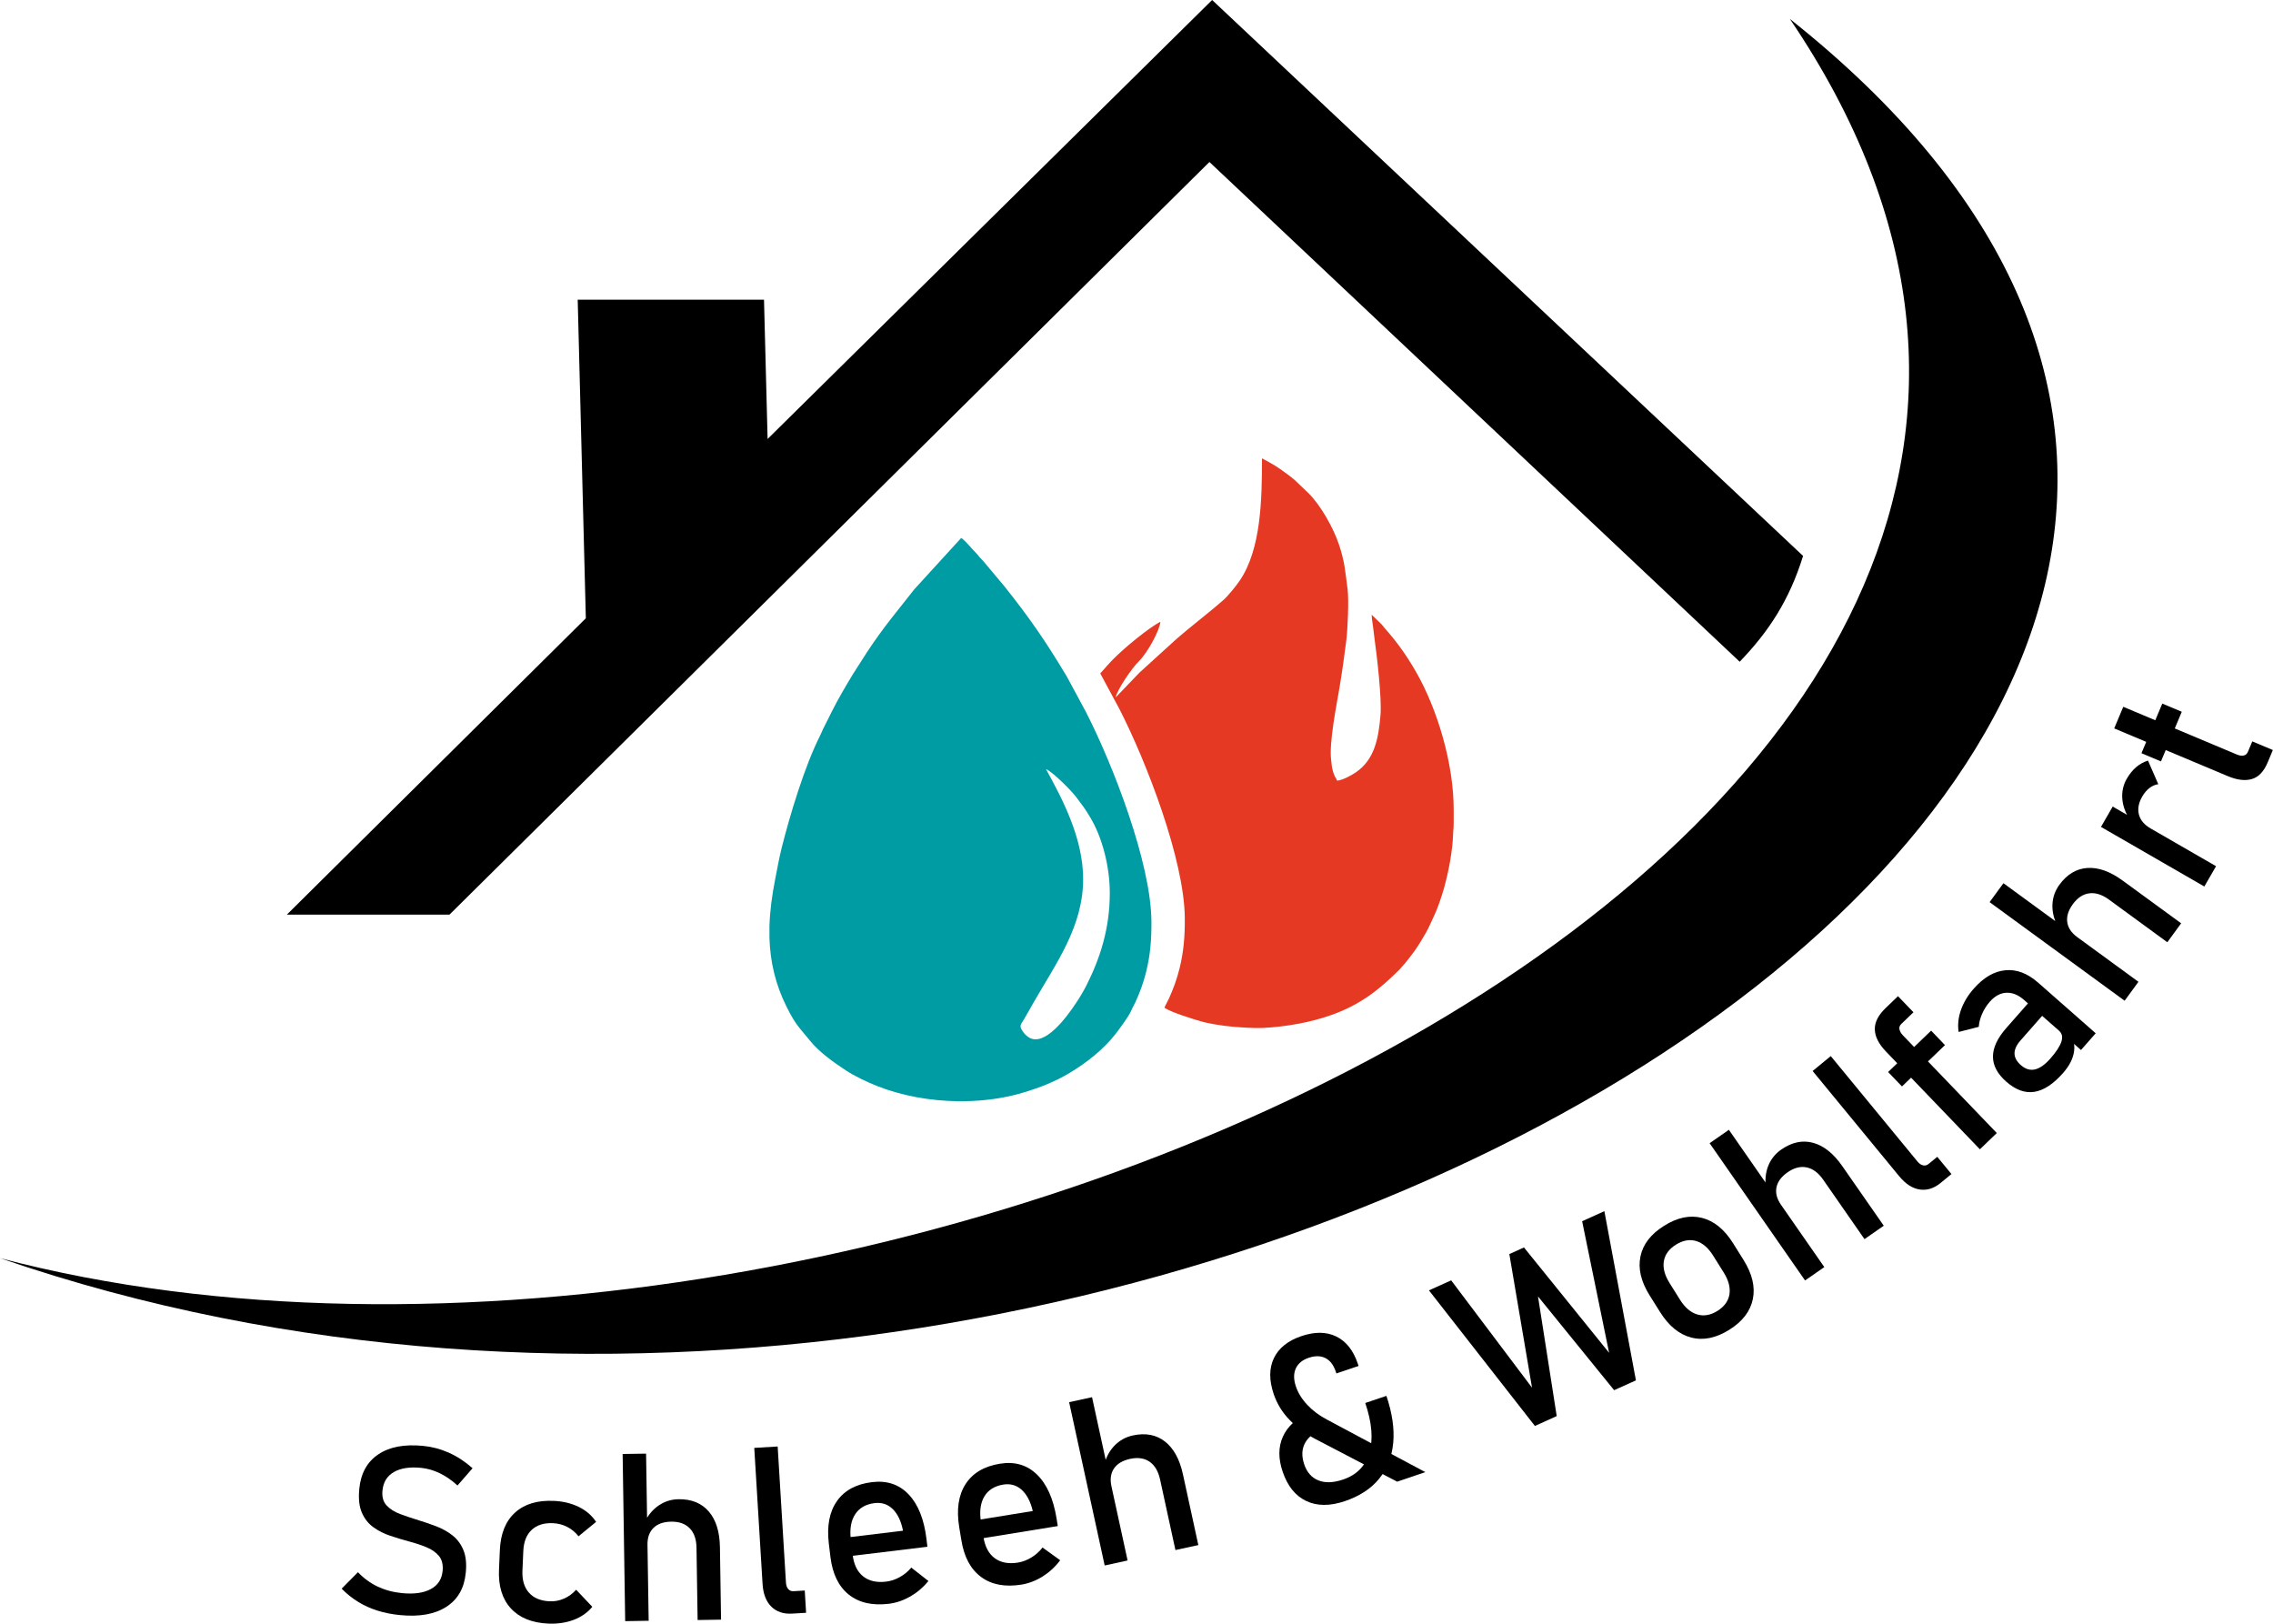
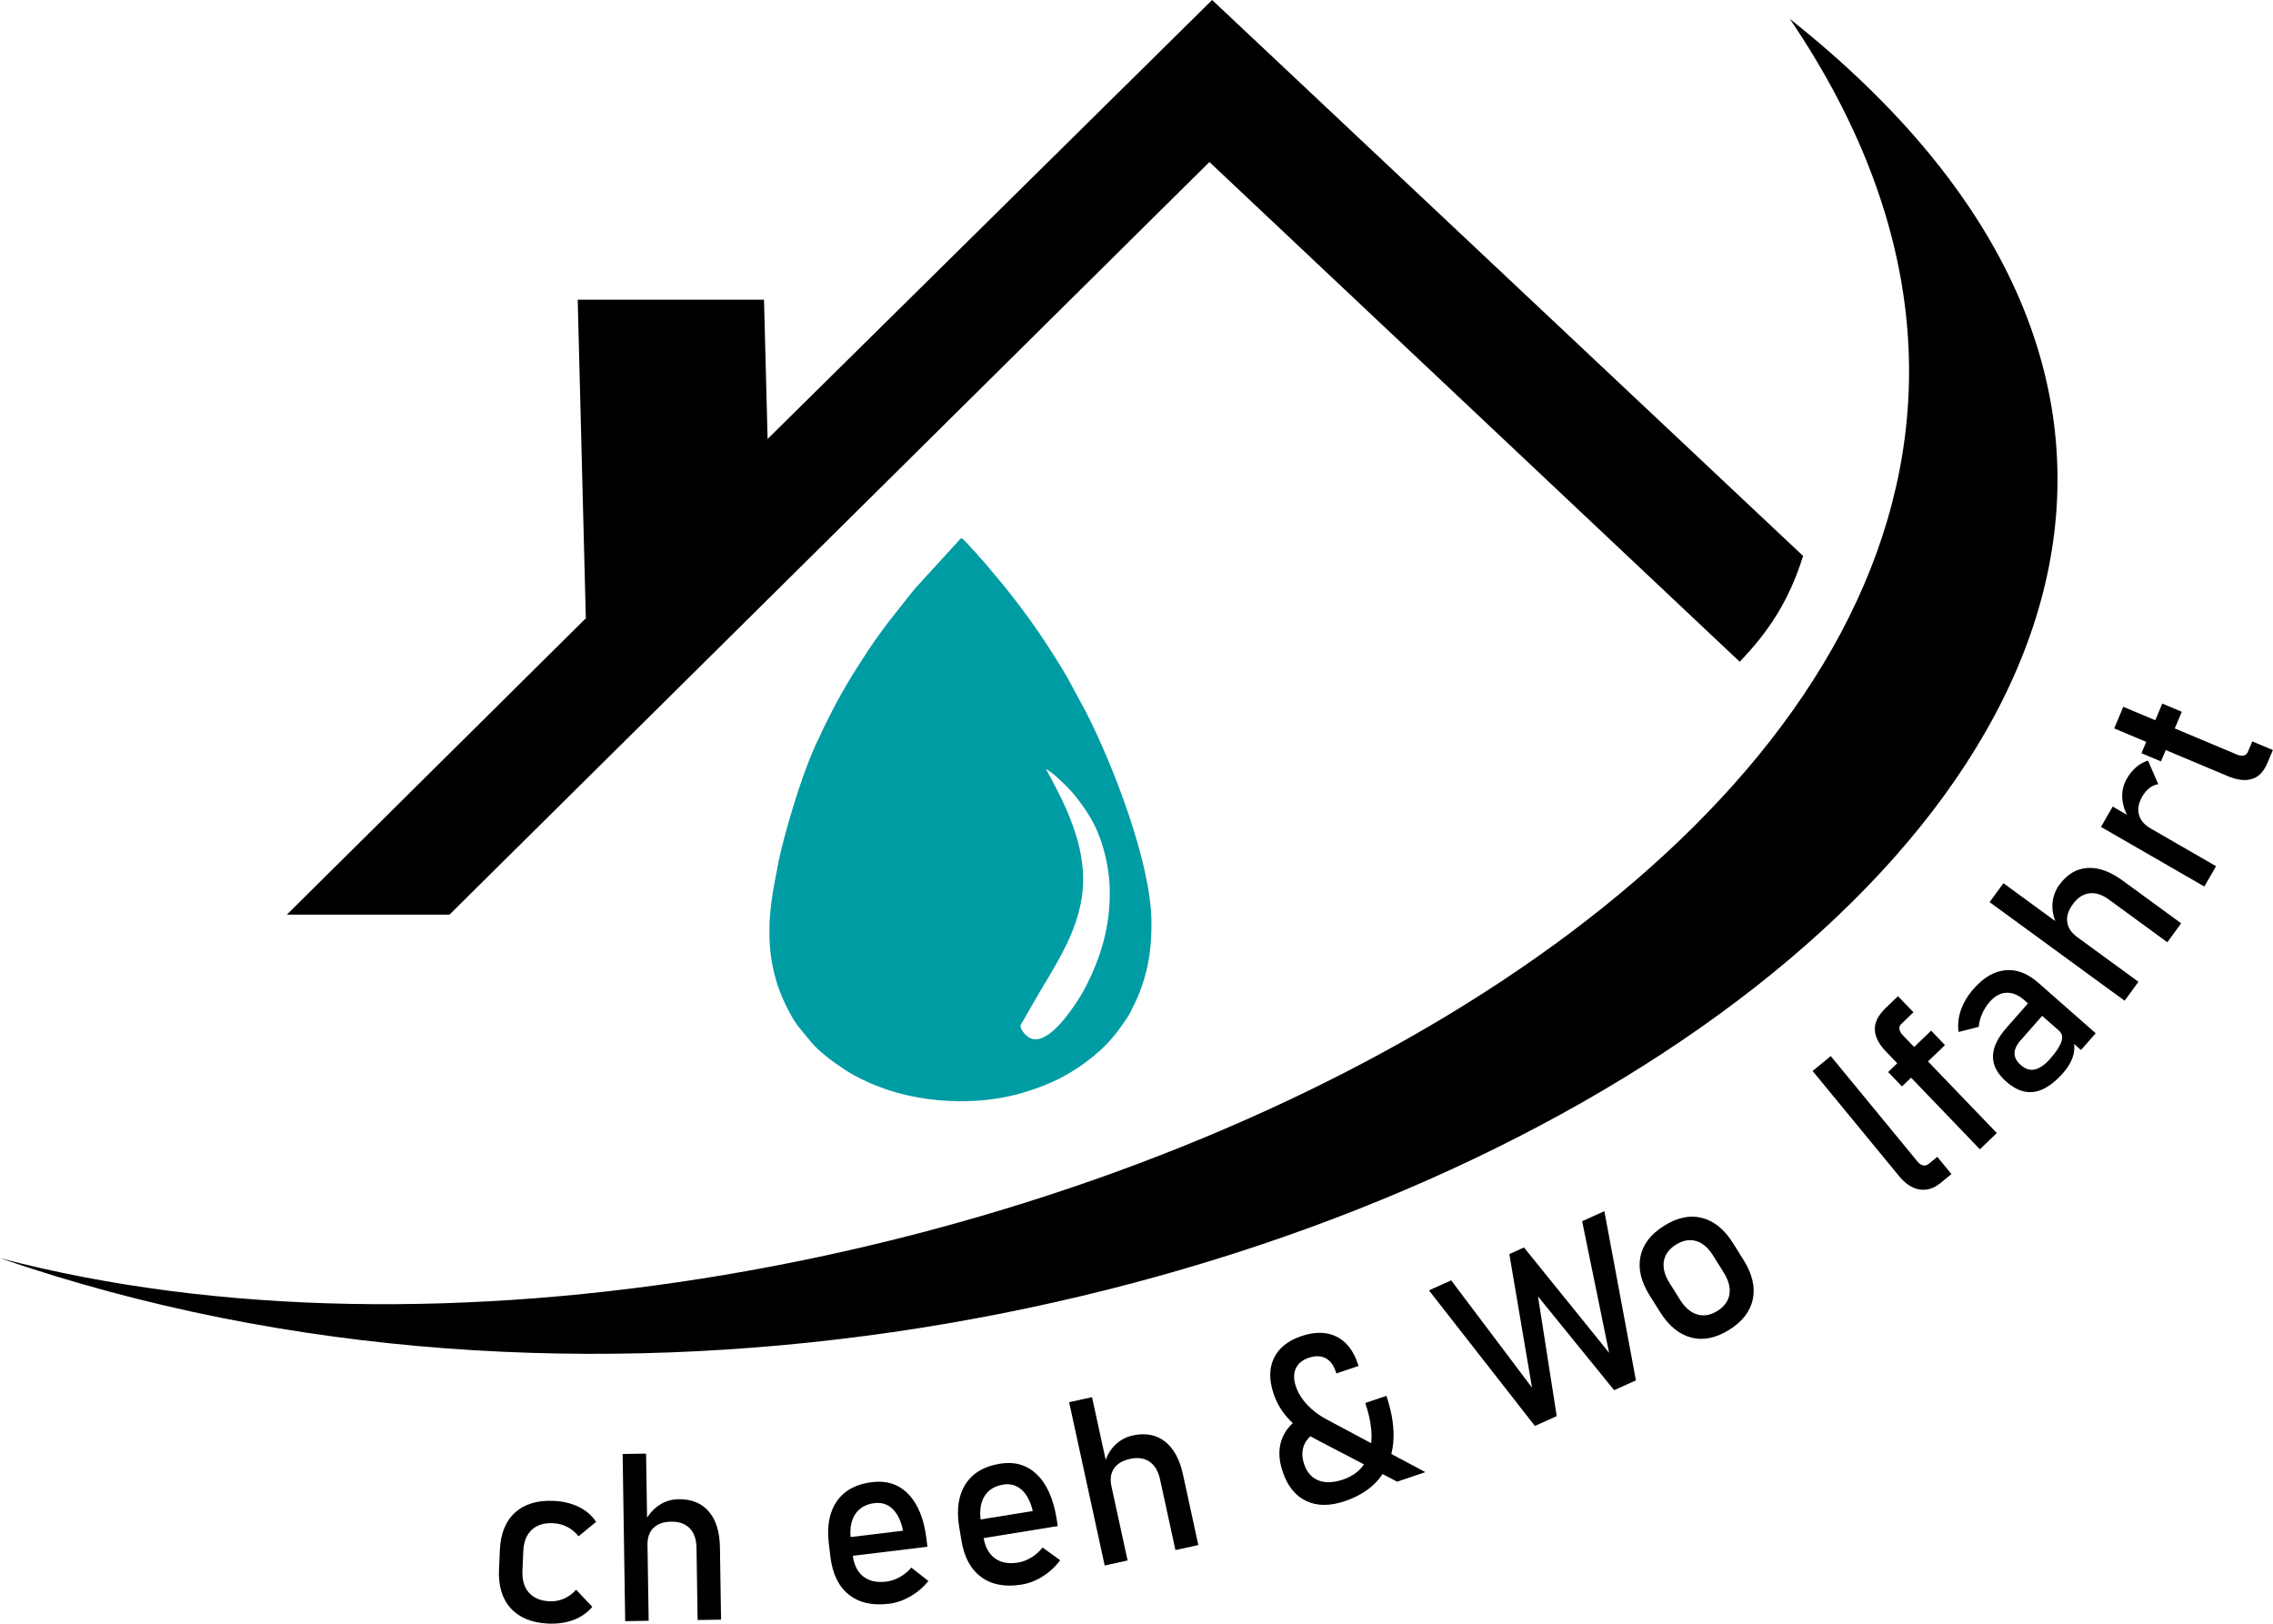
<svg xmlns="http://www.w3.org/2000/svg" width="100%" height="100%" viewBox="0 0 2362 1687" version="1.1" xml:space="preserve" style="fill-rule:evenodd;clip-rule:evenodd;stroke-linejoin:round;stroke-miterlimit:2;">
  <g transform="matrix(1,0,0,1,-59.33,-450.71)">
    <g transform="matrix(4.167,0,0,4.167,56.001,449.939)">
      <path d="M112.885,228.253L72.333,228.253L146.893,154.35L144.866,74.912L191.324,74.912L192.222,109.642L303.076,0.185L450.447,138.809C447.013,149.861 441.885,157.664 434.637,165.19L302.401,40.58L112.885,228.253Z" />
    </g>
    <g transform="matrix(4.167,0,0,4.167,56.001,449.939)">
      <path d="M447.143,4.897C583.582,206.186 218.473,371.126 0.799,313.903C289.192,413.28 669.426,181.25 447.143,4.897Z" />
    </g>
    <g transform="matrix(4.167,0,0,4.167,56.001,449.939)">
      <path d="M282.862,252.277C283.132,251.575 283.629,250.775 283.985,249.997C285.12,247.501 285.974,245.156 286.644,242.433C287.66,238.294 287.973,234.457 287.941,229.951C287.843,215.395 278.388,190.951 271.623,177.745L266.868,168.927C261.659,160.196 257.596,154.317 251.329,146.45L246.098,140.204C245.753,139.772 245.515,139.62 245.18,139.231C244.812,138.821 244.737,138.626 244.315,138.205C243.224,137.124 241.646,135.082 240.5,134.325L228.786,147.152C224.15,153.085 221.352,156.273 217.159,162.573L213.474,168.322C211.874,170.97 209.68,174.698 208.362,177.356C207.822,178.426 207.346,179.377 206.838,180.404C206.579,180.933 206.309,181.452 206.05,181.971C205.779,182.511 205.607,183.019 205.315,183.602C201.478,191.156 197.815,203.324 195.729,211.602C195.07,214.228 194.638,216.767 194.109,219.426C193.32,223.457 192.79,227.336 192.682,231.151L192.682,234.003C192.855,239.85 194.109,245.545 196.983,251.294C199.317,255.962 200.268,256.524 202.775,259.658C205.077,262.533 208.643,265.039 211.712,267.071C213.96,268.552 217.061,270.011 219.579,271.005C225.631,273.404 232.677,274.69 239.69,274.776L241.246,274.776C246.336,274.711 251.382,274.009 255.964,272.626C260.039,271.415 263.994,269.859 267.56,267.709C271.807,265.148 275.967,261.884 279.036,257.951C279.89,256.848 282.289,253.628 282.862,252.277ZM270.91,219.404C270.91,231.291 264.037,240.574 258.59,250.094C257.758,251.553 256.894,253.12 256.018,254.59C255.467,255.508 254.992,255.876 255.554,256.881C256.04,257.724 256.548,258.318 257.261,258.794C261.281,261.484 266.933,253.574 269.029,250.451C269.937,249.1 270.866,247.587 271.666,246.02C275.135,239.191 277.556,231.745 277.556,222.873C277.556,216.108 275.621,208.954 272.758,204.135C271.277,201.638 270.802,201.098 269.235,199.012C267.906,197.219 263.226,192.583 261.649,191.967C265.701,199.358 270.91,209.116 270.91,219.404Z" style="fill:rgb(0,156,164);" />
    </g>
    <g transform="matrix(4.167,0,0,4.167,56.001,449.939)">
-       <path d="M279.014,174.093C279.512,171.942 283.045,166.809 284.871,165.005C287.001,162.898 290.005,157.365 290.178,155.214C287.184,156.792 281.327,161.622 278.582,164.378C277.361,165.588 276.356,166.82 275.178,168.106L279.933,176.935C286.698,190.13 296.153,214.574 296.262,229.13C296.294,233.647 295.98,237.472 294.965,241.611C294.284,244.335 293.43,246.69 292.296,249.187C291.95,249.954 291.453,250.764 291.172,251.467C293.052,252.688 298.088,254.212 300.184,254.828C302.27,255.444 305.912,256.005 308.257,256.2C310.278,256.373 313.789,256.611 315.821,256.503C321.667,256.189 327.708,255.109 332.982,253.217C340.082,250.667 344.739,246.982 349.829,241.914L351.299,240.239C352.26,239.007 353.136,237.948 354.011,236.651C354.865,235.398 355.643,234.047 356.399,232.75C357.177,231.389 357.75,229.94 358.442,228.503C359.328,226.688 360.311,223.727 360.895,221.673C361.975,217.88 363.067,212.261 363.164,208.209C363.175,207.236 363.315,207.117 363.315,205.313L363.315,202.081C363.326,190.691 359.306,177.075 353.881,167.641C351.45,163.438 349.202,160.304 345.982,156.662C345.658,156.306 345.636,156.165 345.269,155.798L342.869,153.474C342.869,154.447 343.086,155.484 343.205,156.457C343.313,157.44 343.442,158.456 343.583,159.526C344.199,163.902 345.409,174.341 345.063,178.48C344.577,184.348 343.583,189.524 339.001,192.712C337.953,193.436 335.705,194.722 334.224,194.841C334.095,194.398 333.922,194.247 333.695,193.804C333.479,193.361 333.371,193.047 333.219,192.55C332.884,191.426 332.928,190.972 332.755,189.697C332.204,185.396 334.116,175.952 334.83,171.705C335.489,167.793 336.029,163.892 336.537,159.882C336.872,157.192 337.218,149.768 336.85,147.077C336.256,142.646 336.191,140.377 334.678,135.881C333.306,131.829 330.205,126.231 327.103,123.162L323.645,119.855C323.094,119.347 322.381,118.851 321.797,118.407C319.42,116.613 318.209,115.9 315.508,114.474C315.508,124.718 315.291,136.995 310.029,144.862C309.143,146.191 307.068,148.752 305.944,149.746C301.848,153.344 297.407,156.641 293.679,159.969L284.947,167.911L279.014,174.093Z" style="fill:rgb(229,57,35);" />
-     </g>
+       </g>
    <g transform="matrix(4.167,0,0,4.167,56.001,449.939)">
-       <path d="M100.548,402.908C98.531,402.711 96.649,402.338 94.904,401.788C93.169,401.238 91.55,400.502 90.077,399.588C88.605,398.685 87.239,397.585 86,396.318L90.063,392.217C91.509,393.737 93.149,394.934 94.984,395.806C96.819,396.669 98.848,397.218 101.081,397.433C104.078,397.722 106.465,397.388 108.232,396.42C110,395.463 110.972,393.97 111.168,391.952L111.178,391.923C111.327,390.346 111.028,389.095 110.269,388.178C109.511,387.261 108.47,386.532 107.156,385.99C105.832,385.448 104.381,384.965 102.783,384.542C101.254,384.128 99.705,383.665 98.156,383.143C96.597,382.632 95.194,381.924 93.937,381.019C92.679,380.124 91.714,378.915 91.051,377.391C90.379,375.867 90.164,373.89 90.397,371.471L90.397,371.442C90.771,367.583 92.343,364.717 95.125,362.844C97.897,360.971 101.623,360.259 106.305,360.717C108.528,360.932 110.674,361.499 112.734,362.42C114.804,363.34 116.768,364.633 118.646,366.289L114.887,370.594C113.422,369.259 111.929,368.229 110.418,367.512C108.897,366.784 107.359,366.351 105.772,366.192C102.942,365.921 100.682,366.274 99.003,367.251C97.323,368.228 96.381,369.759 96.185,371.836L96.175,371.865C96.026,373.422 96.364,374.654 97.201,375.561C98.037,376.468 99.176,377.187 100.608,377.719C102.049,378.26 103.598,378.772 105.255,379.283C106.745,379.736 108.236,380.248 109.717,380.819C111.197,381.399 112.523,382.157 113.692,383.081C114.851,384.006 115.748,385.216 116.362,386.701C116.975,388.176 117.18,390.055 116.956,392.317L116.946,392.376C116.582,396.196 114.96,399.023 112.09,400.857C109.231,402.701 105.377,403.384 100.548,402.908Z" style="fill-rule:nonzero;" />
-     </g>
+       </g>
    <g transform="matrix(4.167,0,0,4.167,56.001,449.939)">
      <path d="M137.518,405.031C133.435,404.841 130.318,403.57 128.174,401.219C126.032,398.868 125.05,395.631 125.24,391.529L125.456,386.623C125.647,382.56 126.908,379.462 129.249,377.338C131.6,375.215 134.808,374.243 138.9,374.434C141.231,374.532 143.308,375.043 145.152,375.947C146.986,376.85 148.42,378.088 149.454,379.67L145.072,383.26C144.295,382.274 143.362,381.494 142.253,380.921C141.145,380.357 139.979,380.049 138.736,379.995C136.483,379.885 134.704,380.44 133.406,381.65C132.109,382.849 131.411,384.594 131.302,386.895L131.085,391.79C130.977,394.14 131.513,395.979 132.702,397.315C133.882,398.652 135.598,399.37 137.859,399.469C139.093,399.533 140.296,399.303 141.45,398.8C142.603,398.296 143.608,397.558 144.476,396.586L148.506,400.848C147.327,402.282 145.784,403.365 143.868,404.096C141.942,404.818 139.829,405.13 137.518,405.031Z" style="fill-rule:nonzero;" />
    </g>
    <g transform="matrix(4.167,0,0,4.167,56.001,449.939)">
      <path d="M156.707,404.419L156.072,362.736L161.916,362.649L162.561,404.323L156.707,404.419ZM174.768,404.141L174.49,386.108C174.461,384.004 173.893,382.388 172.797,381.262C171.701,380.136 170.154,379.578 168.167,379.616C166.258,379.645 164.79,380.163 163.762,381.171C162.733,382.179 162.244,383.589 162.263,385.41L161.579,379.683C162.47,377.911 163.646,376.531 165.114,375.543C166.573,374.555 168.208,374.046 170.009,374.017C173.23,373.969 175.746,374.988 177.546,377.073C179.347,379.159 180.276,382.126 180.334,385.992L180.613,404.045L174.768,404.141Z" style="fill-rule:nonzero;" />
    </g>
    <g transform="matrix(4.167,0,0,4.167,56.001,449.939)">
-       <path d="M194.732,360.87L196.797,394.798C196.843,395.503 197.027,396.052 197.368,396.425C197.71,396.809 198.169,396.986 198.737,396.949L201.488,396.783L201.82,402.336L198.393,402.538C196.19,402.677 194.449,402.092 193.142,400.795C191.835,399.498 191.108,397.596 190.961,395.099L188.895,361.22L194.732,360.87Z" style="fill-rule:nonzero;" />
-     </g>
+       </g>
    <g transform="matrix(4.167,0,0,4.167,56.001,449.939)">
      <path d="M222.441,400.091C218.324,400.586 214.999,399.821 212.466,397.797C209.932,395.772 208.408,392.652 207.892,388.418L207.492,385.093C206.965,380.682 207.64,377.152 209.516,374.483C211.403,371.804 214.317,370.232 218.258,369.758C221.984,369.306 225.027,370.327 227.388,372.813C229.759,375.299 231.249,379.007 231.839,383.936L232.071,385.872L212.15,388.284L211.591,383.609L225.987,381.871C225.526,379.506 224.679,377.712 223.445,376.489C222.211,375.275 220.699,374.77 218.889,374.991C216.708,375.254 215.101,376.178 214.057,377.773C213.023,379.358 212.659,381.475 212.975,384.106L213.428,387.862C213.724,390.316 214.6,392.11 216.059,393.263C217.518,394.415 219.421,394.85 221.778,394.565C222.951,394.428 224.093,394.046 225.194,393.43C226.295,392.824 227.248,392.032 228.053,391.066L232.33,394.417C231.031,395.994 229.525,397.28 227.801,398.273C226.066,399.257 224.28,399.87 222.441,400.091Z" style="fill-rule:nonzero;" />
    </g>
    <g transform="matrix(4.167,0,0,4.167,56.001,449.939)">
      <path d="M255.541,395.306C251.455,395.963 248.091,395.343 245.481,393.416C242.87,391.499 241.217,388.444 240.541,384.229L239.996,380.927C239.291,376.546 239.824,372.986 241.595,370.237C243.367,367.498 246.207,365.805 250.137,365.166C253.832,364.564 256.92,365.457 259.38,367.852C261.85,370.238 263.48,373.881 264.279,378.792L264.589,380.712L244.782,383.926L244.03,379.28L258.349,376.959C257.797,374.616 256.879,372.857 255.595,371.684C254.311,370.52 252.767,370.078 250.983,370.37C248.807,370.727 247.234,371.715 246.264,373.343C245.293,374.971 245.014,377.103 245.437,379.72L246.048,383.455C246.442,385.895 247.39,387.653 248.89,388.741C250.39,389.838 252.316,390.193 254.659,389.818C255.825,389.62 256.944,389.197 258.015,388.538C259.097,387.88 260.013,387.054 260.783,386.061L265.187,389.234C263.962,390.87 262.504,392.211 260.822,393.276C259.131,394.332 257.374,395.005 255.541,395.306Z" style="fill-rule:nonzero;" />
    </g>
    <g transform="matrix(4.167,0,0,4.167,56.001,449.939)">
      <path d="M276.282,390.542L267.414,349.819L273.128,348.577L281.996,389.29L276.282,390.542ZM293.924,386.691L290.092,369.079C289.643,367.03 288.769,365.557 287.472,364.659C286.175,363.772 284.551,363.537 282.61,363.958C280.739,364.369 279.403,365.165 278.594,366.364C277.794,367.554 277.581,369.041 277.973,370.815L276.161,365.343C276.681,363.427 277.561,361.836 278.801,360.58C280.051,359.324 281.543,358.499 283.298,358.117C286.454,357.429 289.123,357.933 291.298,359.619C293.472,361.304 294.974,364.034 295.796,367.807L299.637,385.449L293.924,386.691Z" style="fill-rule:nonzero;" />
    </g>
    <g transform="matrix(4.167,0,0,4.167,56.001,449.939)">
      <path d="M349.225,369.643L328.871,359.027C326.349,357.699 324.18,356.097 322.364,354.213C320.548,352.339 319.242,350.191 318.426,347.781C317.26,344.322 317.277,341.336 318.488,338.824C319.699,336.311 321.985,334.486 325.355,333.34C328.696,332.213 331.604,332.25 334.058,333.451C336.502,334.651 338.297,336.918 339.414,340.249L339.599,340.788L334.063,342.653L333.878,342.114C333.335,340.507 332.476,339.409 331.312,338.818C330.149,338.237 328.768,338.214 327.171,338.749C325.584,339.283 324.505,340.181 323.934,341.432C323.373,342.684 323.379,344.172 323.971,345.916C324.506,347.513 325.441,349.023 326.788,350.465C328.136,351.908 329.777,353.146 331.713,354.159L356.25,367.263L349.225,369.643ZM330.953,356.477C328.709,357.235 327.15,358.386 326.294,359.921C325.429,361.466 325.346,363.257 326.035,365.305C326.715,367.313 327.896,368.657 329.588,369.327C331.27,369.998 333.316,369.924 335.707,369.118C339.127,367.972 341.325,365.726 342.293,362.39C343.271,359.055 342.93,354.932 341.268,350.024L346.54,348.246C347.997,352.577 348.565,356.494 348.232,359.988C347.9,363.492 346.717,366.474 344.694,368.946C342.661,371.417 339.818,373.27 336.153,374.504C332.45,375.757 329.239,375.739 326.54,374.459C323.832,373.17 321.87,370.727 320.656,367.121C319.558,363.878 319.575,360.99 320.708,358.448C321.84,355.905 323.97,353.953 327.096,352.571L330.953,356.477Z" style="fill-rule:nonzero;" />
    </g>
    <g transform="matrix(4.167,0,0,4.167,56.001,449.939)">
      <path d="M382.849,346.2L377.193,312.895L380.843,311.24L402.074,337.512L395.348,304.7L400.892,302.194L408.762,344.381L403.326,346.828L384.342,323.447L389.008,353.291L383.571,355.748L357.144,321.94L362.689,319.444L382.849,346.2Z" style="fill-rule:nonzero;" />
    </g>
    <g transform="matrix(4.167,0,0,4.167,56.001,449.939)">
      <path d="M432.032,331.774C428.726,333.842 425.564,334.491 422.548,333.701C419.532,332.921 416.936,330.789 414.759,327.306L412.181,323.197C410.024,319.753 409.257,316.514 409.891,313.478C410.514,310.453 412.48,307.906 415.786,305.837C419.083,303.758 422.235,303.109 425.241,303.87C428.238,304.631 430.824,306.733 432.981,310.177L435.599,314.354C437.766,317.828 438.542,321.077 437.919,324.112C437.295,327.158 435.34,329.705 432.032,331.774ZM429.082,327.067C430.813,325.979 431.81,324.598 432.083,322.923C432.346,321.239 431.874,319.419 430.639,317.463L428.021,313.285C426.795,311.318 425.375,310.106 423.759,309.628C422.143,309.159 420.469,309.464 418.738,310.543C417.016,311.621 416.018,312.993 415.727,314.657C415.444,316.322 415.916,318.142 417.141,320.099L419.759,324.277C420.985,326.233 422.415,327.456 424.051,327.944C425.686,328.431 427.359,328.136 429.082,327.067Z" style="fill-rule:nonzero;" />
    </g>
    <g transform="matrix(4.167,0,0,4.167,56.001,449.939)">
-       <path d="M450.937,319.469L427.141,285.246L431.943,281.903L455.74,316.136L450.937,319.469ZM465.764,309.163L455.468,294.356C454.271,292.632 452.903,291.603 451.354,291.282C449.815,290.95 448.232,291.362 446.595,292.49C445.027,293.588 444.096,294.838 443.812,296.249C443.529,297.661 443.901,299.107 444.939,300.598L441.169,296.229C440.92,294.263 441.123,292.46 441.786,290.821C442.46,289.191 443.527,287.852 444.999,286.833C447.658,284.984 450.307,284.426 452.965,285.152C455.623,285.877 458.055,287.827 460.251,290.993L470.567,305.82L465.764,309.163Z" style="fill-rule:nonzero;" />
-     </g>
+       </g>
    <g transform="matrix(4.167,0,0,4.167,56.001,449.939)">
      <path d="M457.347,263.521L478.953,289.785C479.4,290.335 479.879,290.661 480.377,290.77C480.876,290.88 481.347,290.755 481.789,290.385L483.911,288.642L487.445,292.936L484.793,295.117C483.093,296.519 481.328,297.069 479.509,296.787C477.689,296.505 475.991,295.391 474.394,293.456L452.827,267.24L457.347,263.521Z" style="fill-rule:nonzero;" />
    </g>
    <g transform="matrix(4.167,0,0,4.167,56.001,449.939)">
      <path d="M494.539,286.764L471.121,262.39C469.315,260.506 468.38,258.673 468.336,256.881C468.292,255.1 469.178,253.331 471.015,251.564L474.113,248.582L477.973,252.594L474.953,255.497C474.525,255.911 474.372,256.363 474.484,256.871C474.605,257.389 474.873,257.857 475.298,258.303L498.755,282.707L494.539,286.764ZM475.107,271.091L471.652,267.497L482.377,257.18L485.832,260.784L475.107,271.091Z" style="fill-rule:nonzero;" />
    </g>
    <g transform="matrix(4.167,0,0,4.167,56.001,449.939)">
      <path d="M519.75,262.007L505.585,249.55C504.12,248.264 502.643,247.654 501.145,247.729C499.647,247.793 498.265,248.544 496.999,249.98C496.233,250.859 495.604,251.837 495.122,252.922C494.63,254.008 494.343,255.113 494.253,256.229L489.237,257.509C488.967,255.766 489.148,253.945 489.798,252.068C490.459,250.18 491.52,248.391 493.012,246.701C495.476,243.907 498.103,242.376 500.904,242.118C503.704,241.851 506.423,242.886 509.071,245.212L523.421,257.835L519.75,262.007ZM515.263,267.762C512.848,270.498 510.475,272.058 508.135,272.434C505.804,272.801 503.456,271.963 501.121,269.902C498.894,267.948 497.793,265.86 497.798,263.638C497.804,261.416 498.906,259.05 501.114,256.539L506.699,250.189L510.501,252.998L504.67,259.621C503.669,260.755 503.177,261.84 503.175,262.858C503.182,263.876 503.708,264.857 504.753,265.769C505.887,266.771 507.061,267.126 508.275,266.845C509.49,266.564 510.764,265.666 512.109,264.142C513.572,262.481 514.486,261.074 514.86,259.929C515.235,258.775 515.042,257.874 514.28,257.207L517.818,259.516C518.08,260.427 518.156,261.347 518.037,262.258C517.917,263.177 517.631,264.087 517.178,264.996C516.726,265.906 516.087,266.824 515.263,267.762Z" style="fill-rule:nonzero;" />
    </g>
    <g transform="matrix(4.167,0,0,4.167,56.001,449.939)">
      <path d="M530.632,249.716L496.962,225.132L500.411,220.416L534.08,244.999L530.632,249.716ZM541.282,235.136L526.722,224.496C525.02,223.261 523.395,222.731 521.829,222.936C520.262,223.131 518.901,224.03 517.725,225.635C516.598,227.181 516.128,228.659 516.323,230.088C516.507,231.518 517.329,232.761 518.797,233.839L513.816,230.938C512.936,229.166 512.545,227.394 512.635,225.622C512.734,223.86 513.303,222.255 514.371,220.797C516.271,218.194 518.602,216.795 521.344,216.612C524.094,216.437 527.03,217.477 530.142,219.76L544.731,230.41L541.282,235.136Z" style="fill-rule:nonzero;" />
    </g>
    <g transform="matrix(4.167,0,0,4.167,56.001,449.939)">
      <path d="M550.508,221.236L524.736,206.376L527.661,201.304L553.433,216.173L550.508,221.236ZM539.025,195.719C538.222,195.847 537.478,196.17 536.813,196.689C536.137,197.208 535.54,197.913 535.022,198.805C534.102,200.41 533.829,201.908 534.201,203.308C534.574,204.708 535.543,205.853 537.12,206.762L531.852,204.425C530.775,202.761 530.177,201.058 530.049,199.296C529.921,197.524 530.293,195.889 531.173,194.362C531.848,193.187 532.631,192.227 533.521,191.463C534.402,190.709 535.39,190.17 536.457,189.836L539.025,195.719Z" style="fill-rule:nonzero;" />
    </g>
    <g transform="matrix(4.167,0,0,4.167,56.001,449.939)">
      <path d="M566.29,190.332C565.336,192.585 564.027,193.958 562.354,194.441C560.671,194.934 558.663,194.684 556.322,193.7L528.035,181.814L530.295,176.426L558.631,188.331C559.287,188.603 559.855,188.68 560.335,188.572C560.814,188.463 561.166,188.159 561.38,187.639L562.472,185.053L567.596,187.206L566.29,190.332ZM539.692,190.043L534.832,187.997L540.024,175.622L544.884,177.668L539.692,190.043Z" style="fill-rule:nonzero;" />
    </g>
  </g>
</svg>